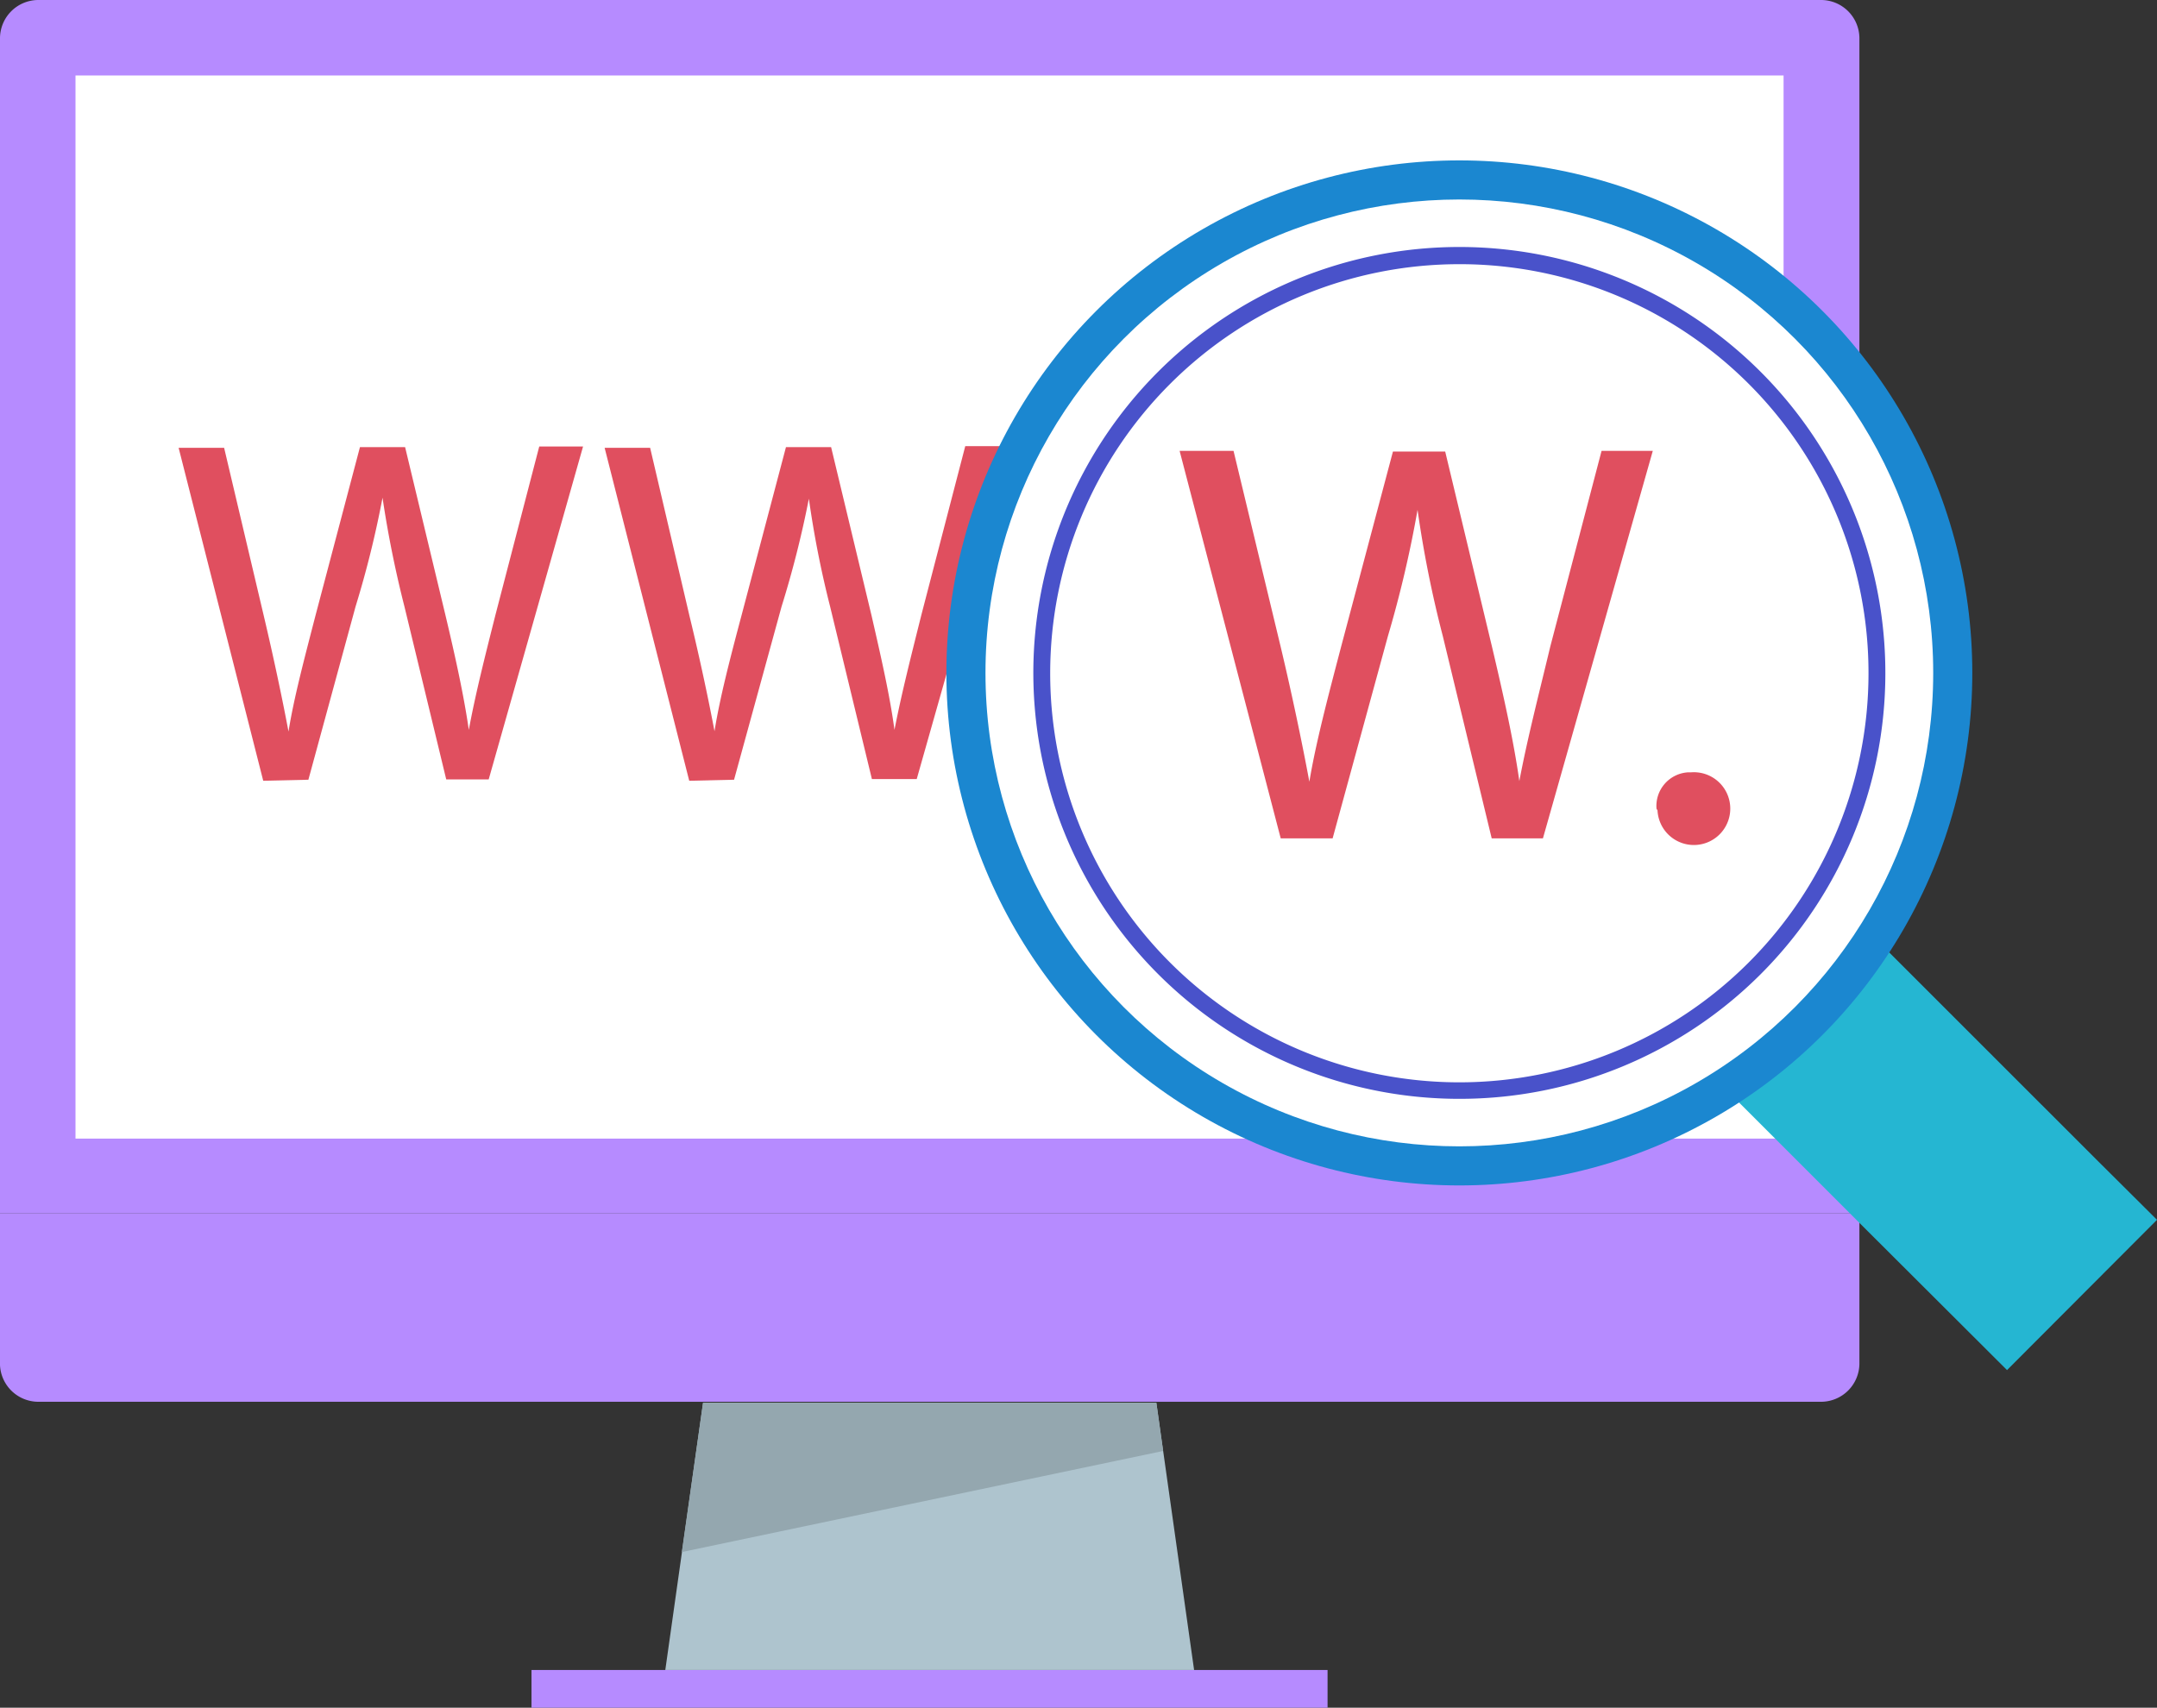
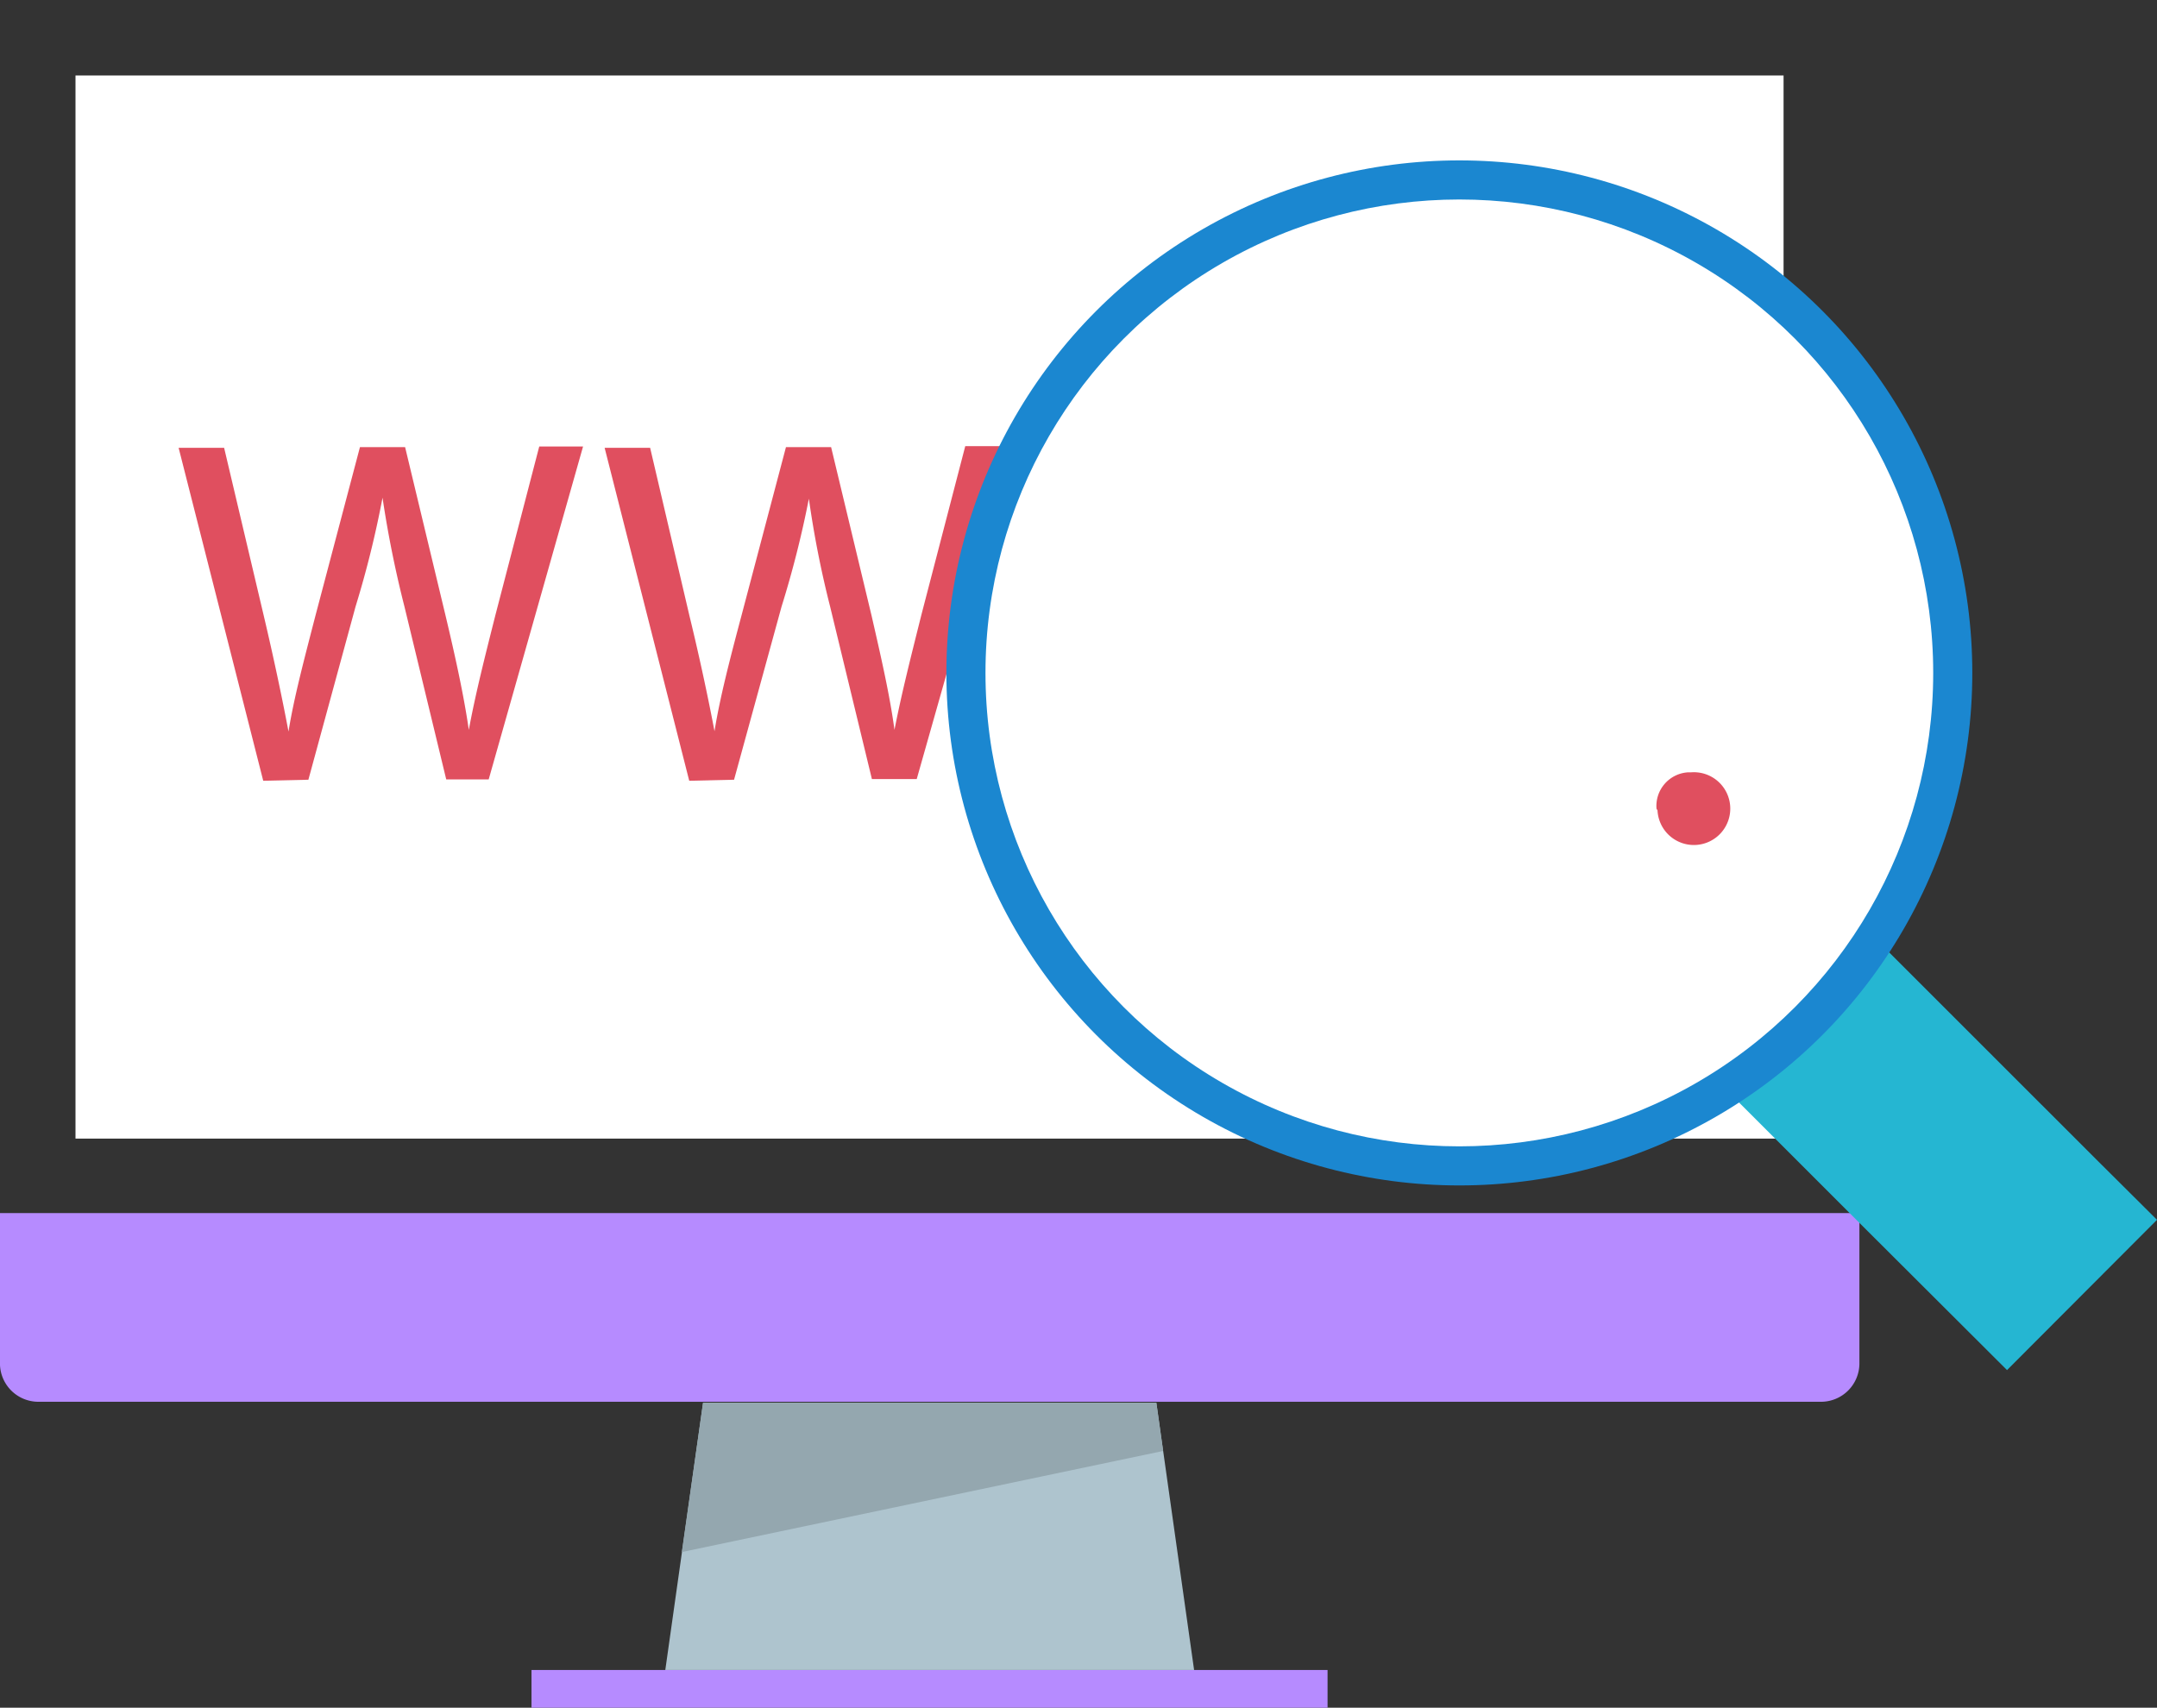
<svg xmlns="http://www.w3.org/2000/svg" viewBox="0 0 64 50.68">
  <rect x="0" y="0" width="64" height="50.68" fill="#333333" stroke="none" />
  <defs>
    <style>.cls-1{fill:#b68bff;}.cls-2{fill:#aec4ce;}.cls-3{fill:#fff;}.cls-4{fill:#94a7af;}.cls-5{fill:#e04f5f;}.cls-6{fill:#25b6d2;}.cls-7{fill:#1b87d0;}.cls-8{fill:#4952ca;}</style>
  </defs>
  <g id="Layer_2" data-name="Layer 2">
    <g id="Layer_1-2" data-name="Layer 1">
      <g id="SVGRepo_iconCarrier" data-name="SVGRepo iconCarrier">
-         <path class="cls-1" d="M0,36V1.12A1.14,1.14,0,0,1,1.12,0H54.05a1.14,1.14,0,0,1,1.12,1.12V36Z" />
        <path class="cls-1" d="M55.17,36v4.48a1.14,1.14,0,0,1-1.12,1.12H1.12A1.14,1.14,0,0,1,0,40.51V36Z" />
        <rect class="cls-1" x="15.77" y="49.56" width="23.62" height="1.12" />
        <polygon class="cls-2" points="35.43 49.56 19.74 49.56 20.86 41.63 34.31 41.63 35.43 49.56" />
        <rect class="cls-3" x="2.24" y="2.24" width="50.68" height="31.55" />
        <polygon class="cls-4" points="34.31 41.63 20.86 41.63 20.23 46.06 34.51 43.06 34.31 41.63" />
        <path class="cls-5" d="M7.81,23.17,5.3,13.29H6.65l1.18,5c.29,1.23.55,2.46.73,3.42h0c.16-1,.47-2.16.8-3.44l1.32-5h1.34l1.2,5c.28,1.18.54,2.35.69,3.39h0c.2-1.08.48-2.18.79-3.41l1.3-5h1.3l-2.8,9.88H13.24L12,18a32.39,32.39,0,0,1-.65-3.23h0A29.7,29.7,0,0,1,10.55,18l-1.4,5.14Z" />
        <path class="cls-5" d="M20.45,23.17l-2.51-9.88h1.35l1.17,5c.3,1.23.56,2.46.74,3.41h0c.16-1,.46-2.15.8-3.43l1.32-5h1.34l1.2,5c.27,1.18.54,2.35.68,3.39h0c.21-1.08.49-2.18.8-3.42l1.3-5H30l-2.8,9.88H25.87L24.63,18A29.78,29.78,0,0,1,24,14.8h0A30.26,30.26,0,0,1,23.19,18l-1.41,5.14Z" />
        <path class="cls-6" d="M62.12,34.33h0l-4.94-4.94L56.1,28.31a3.15,3.15,0,1,0-4.45,4.46h0l1.87,1.87h0l1.9,1.9,4.13,4.12L64,36.2Z" />
        <ellipse class="cls-7" cx="43.3" cy="19.97" rx="15.22" ry="15.21" />
        <ellipse class="cls-3" cx="43.3" cy="19.97" rx="14.06" ry="14.05" />
-         <path class="cls-8" d="M43.3,32.61A12.64,12.64,0,1,1,55.94,20,12.63,12.63,0,0,1,43.3,32.61Zm0-24.77A12.14,12.14,0,1,0,55.44,20,12.13,12.13,0,0,0,43.3,7.84Z" />
-         <path class="cls-5" d="M38,24.88,35,13.38H36.6L38,19.2c.34,1.43.64,2.87.85,4h0c.19-1.15.55-2.51.94-4l1.54-5.8h1.55l1.4,5.84c.32,1.36.63,2.73.8,3.94h0c.24-1.27.57-2.54.92-4l1.52-5.8h1.52l-3.26,11.5H44.26l-1.45-6a33.62,33.62,0,0,1-.75-3.75h0a34,34,0,0,1-.88,3.75l-1.64,6Z" />
        <path class="cls-5" d="M49.15,24a1,1,0,0,1,.94-1.08h.09a1.08,1.08,0,1,1-1,1.13Z" />
      </g>
    </g>
  </g>
</svg>